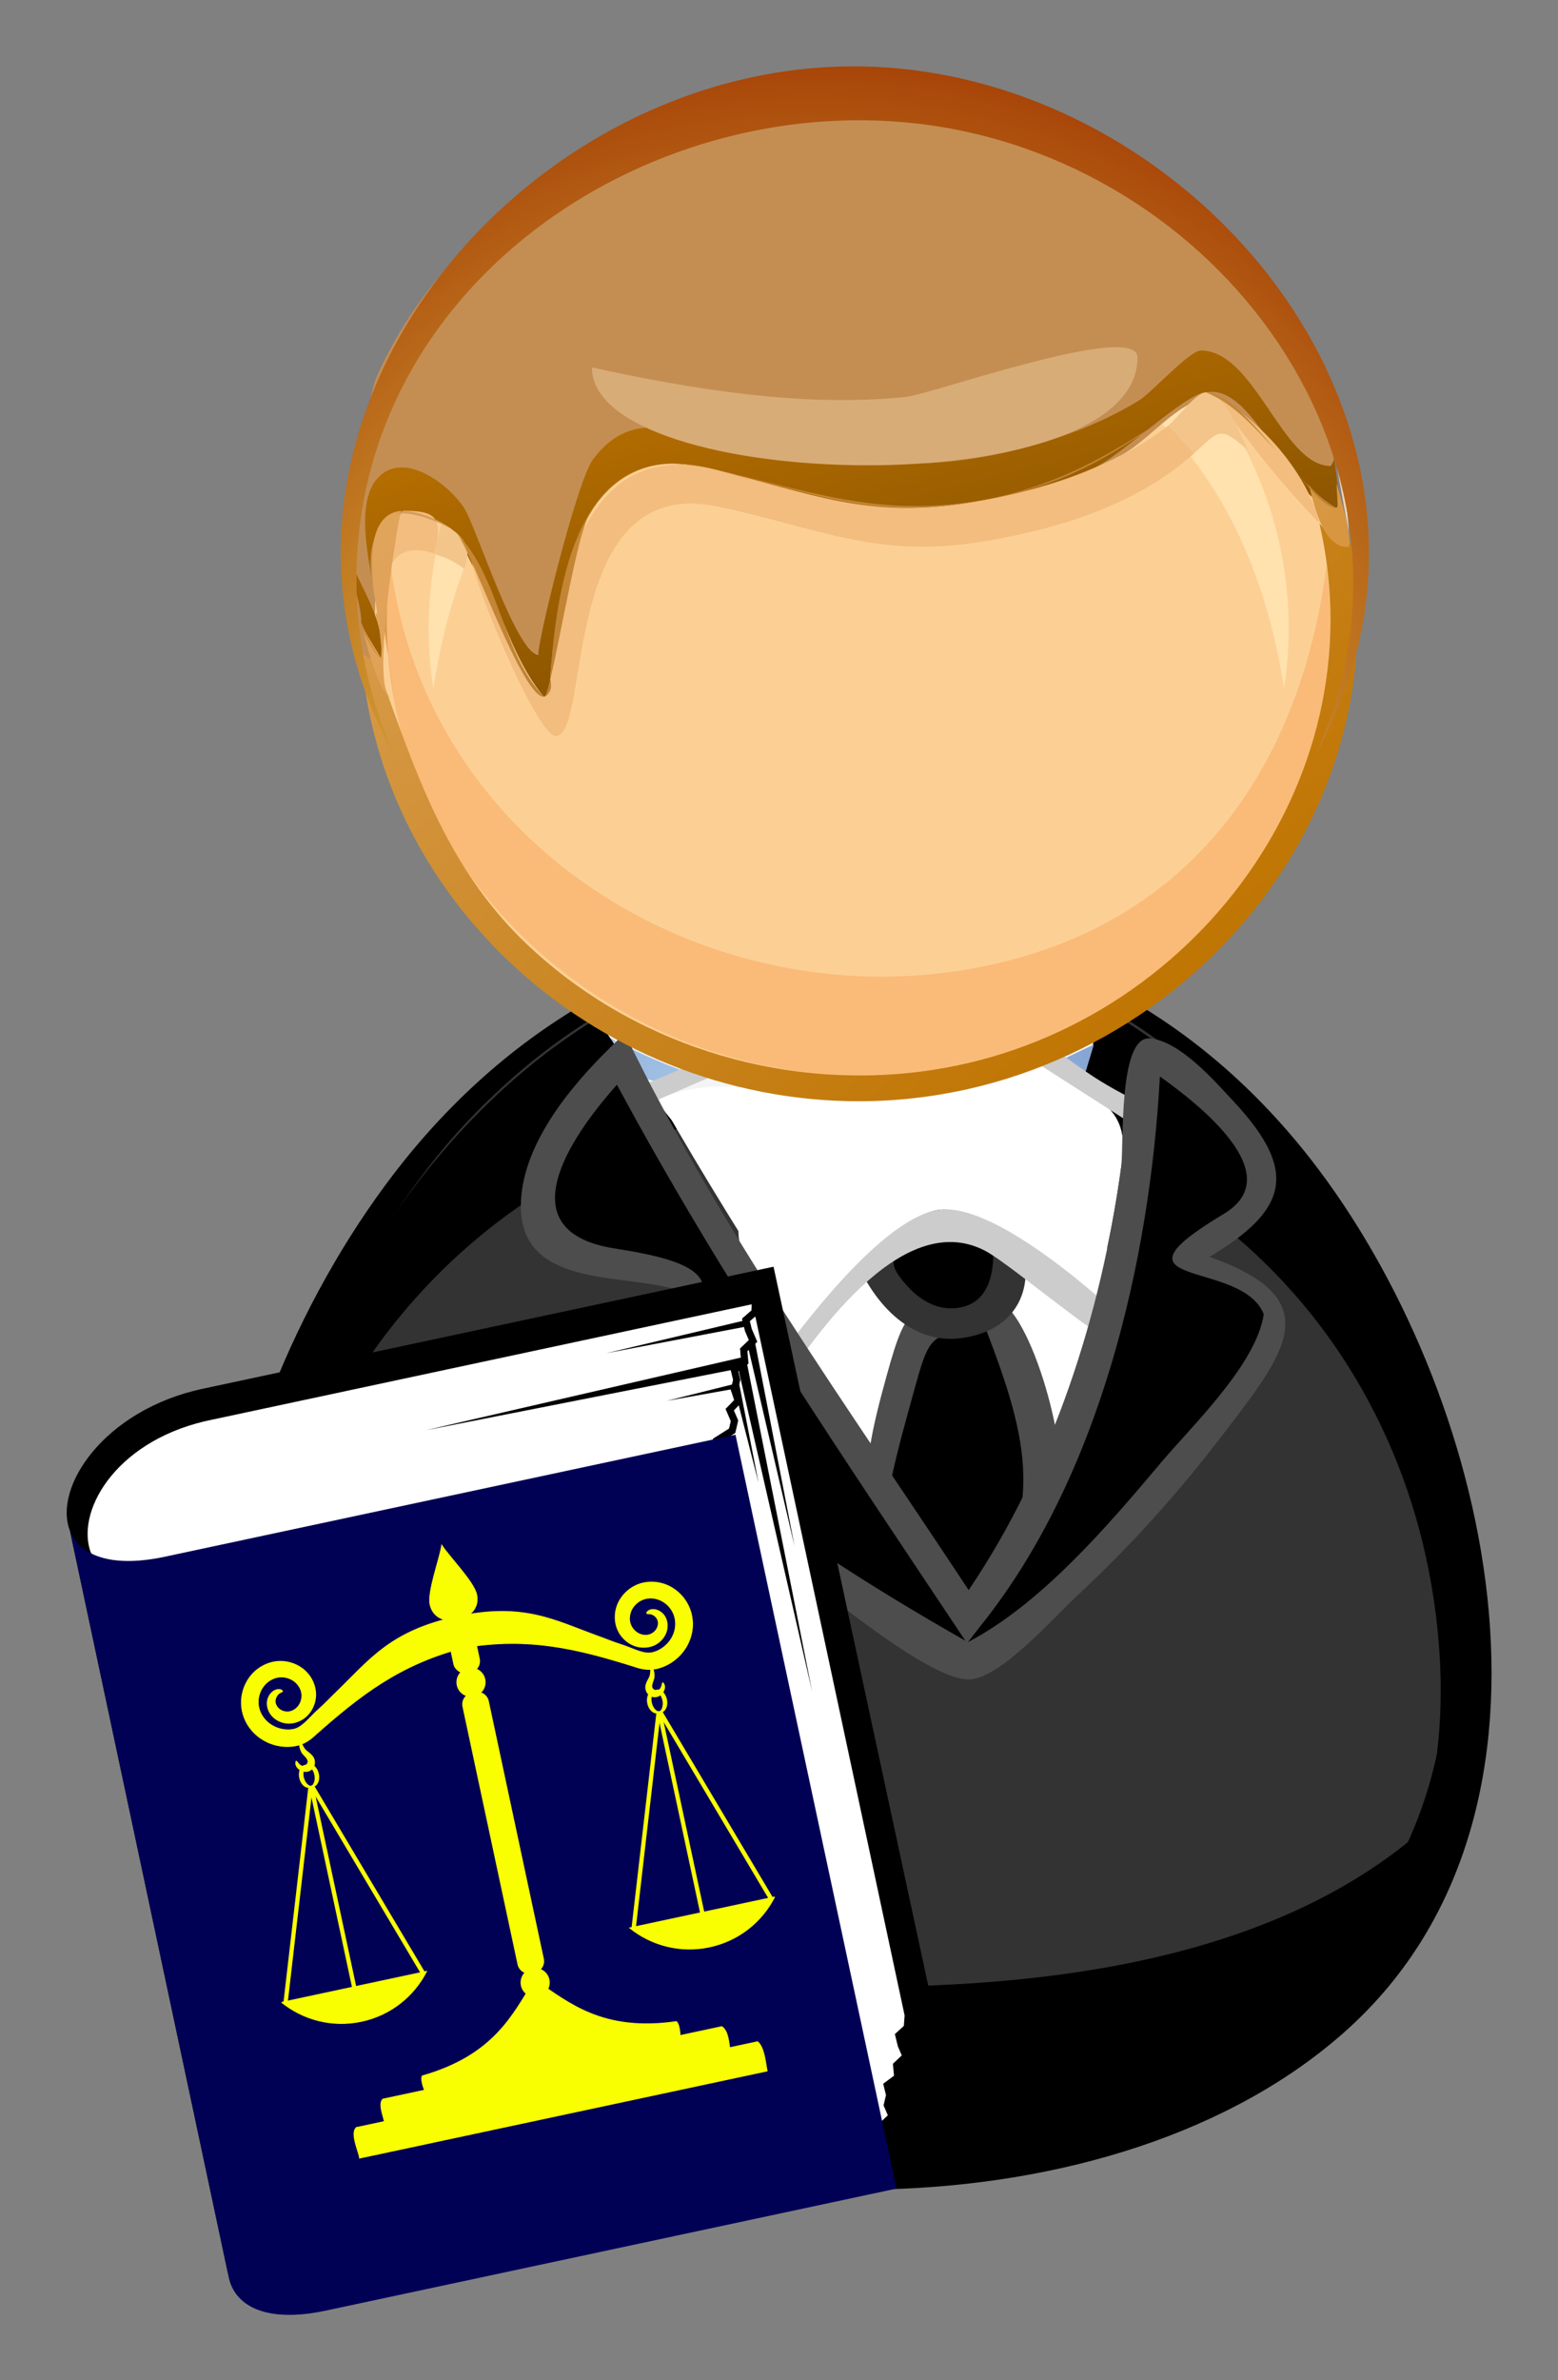
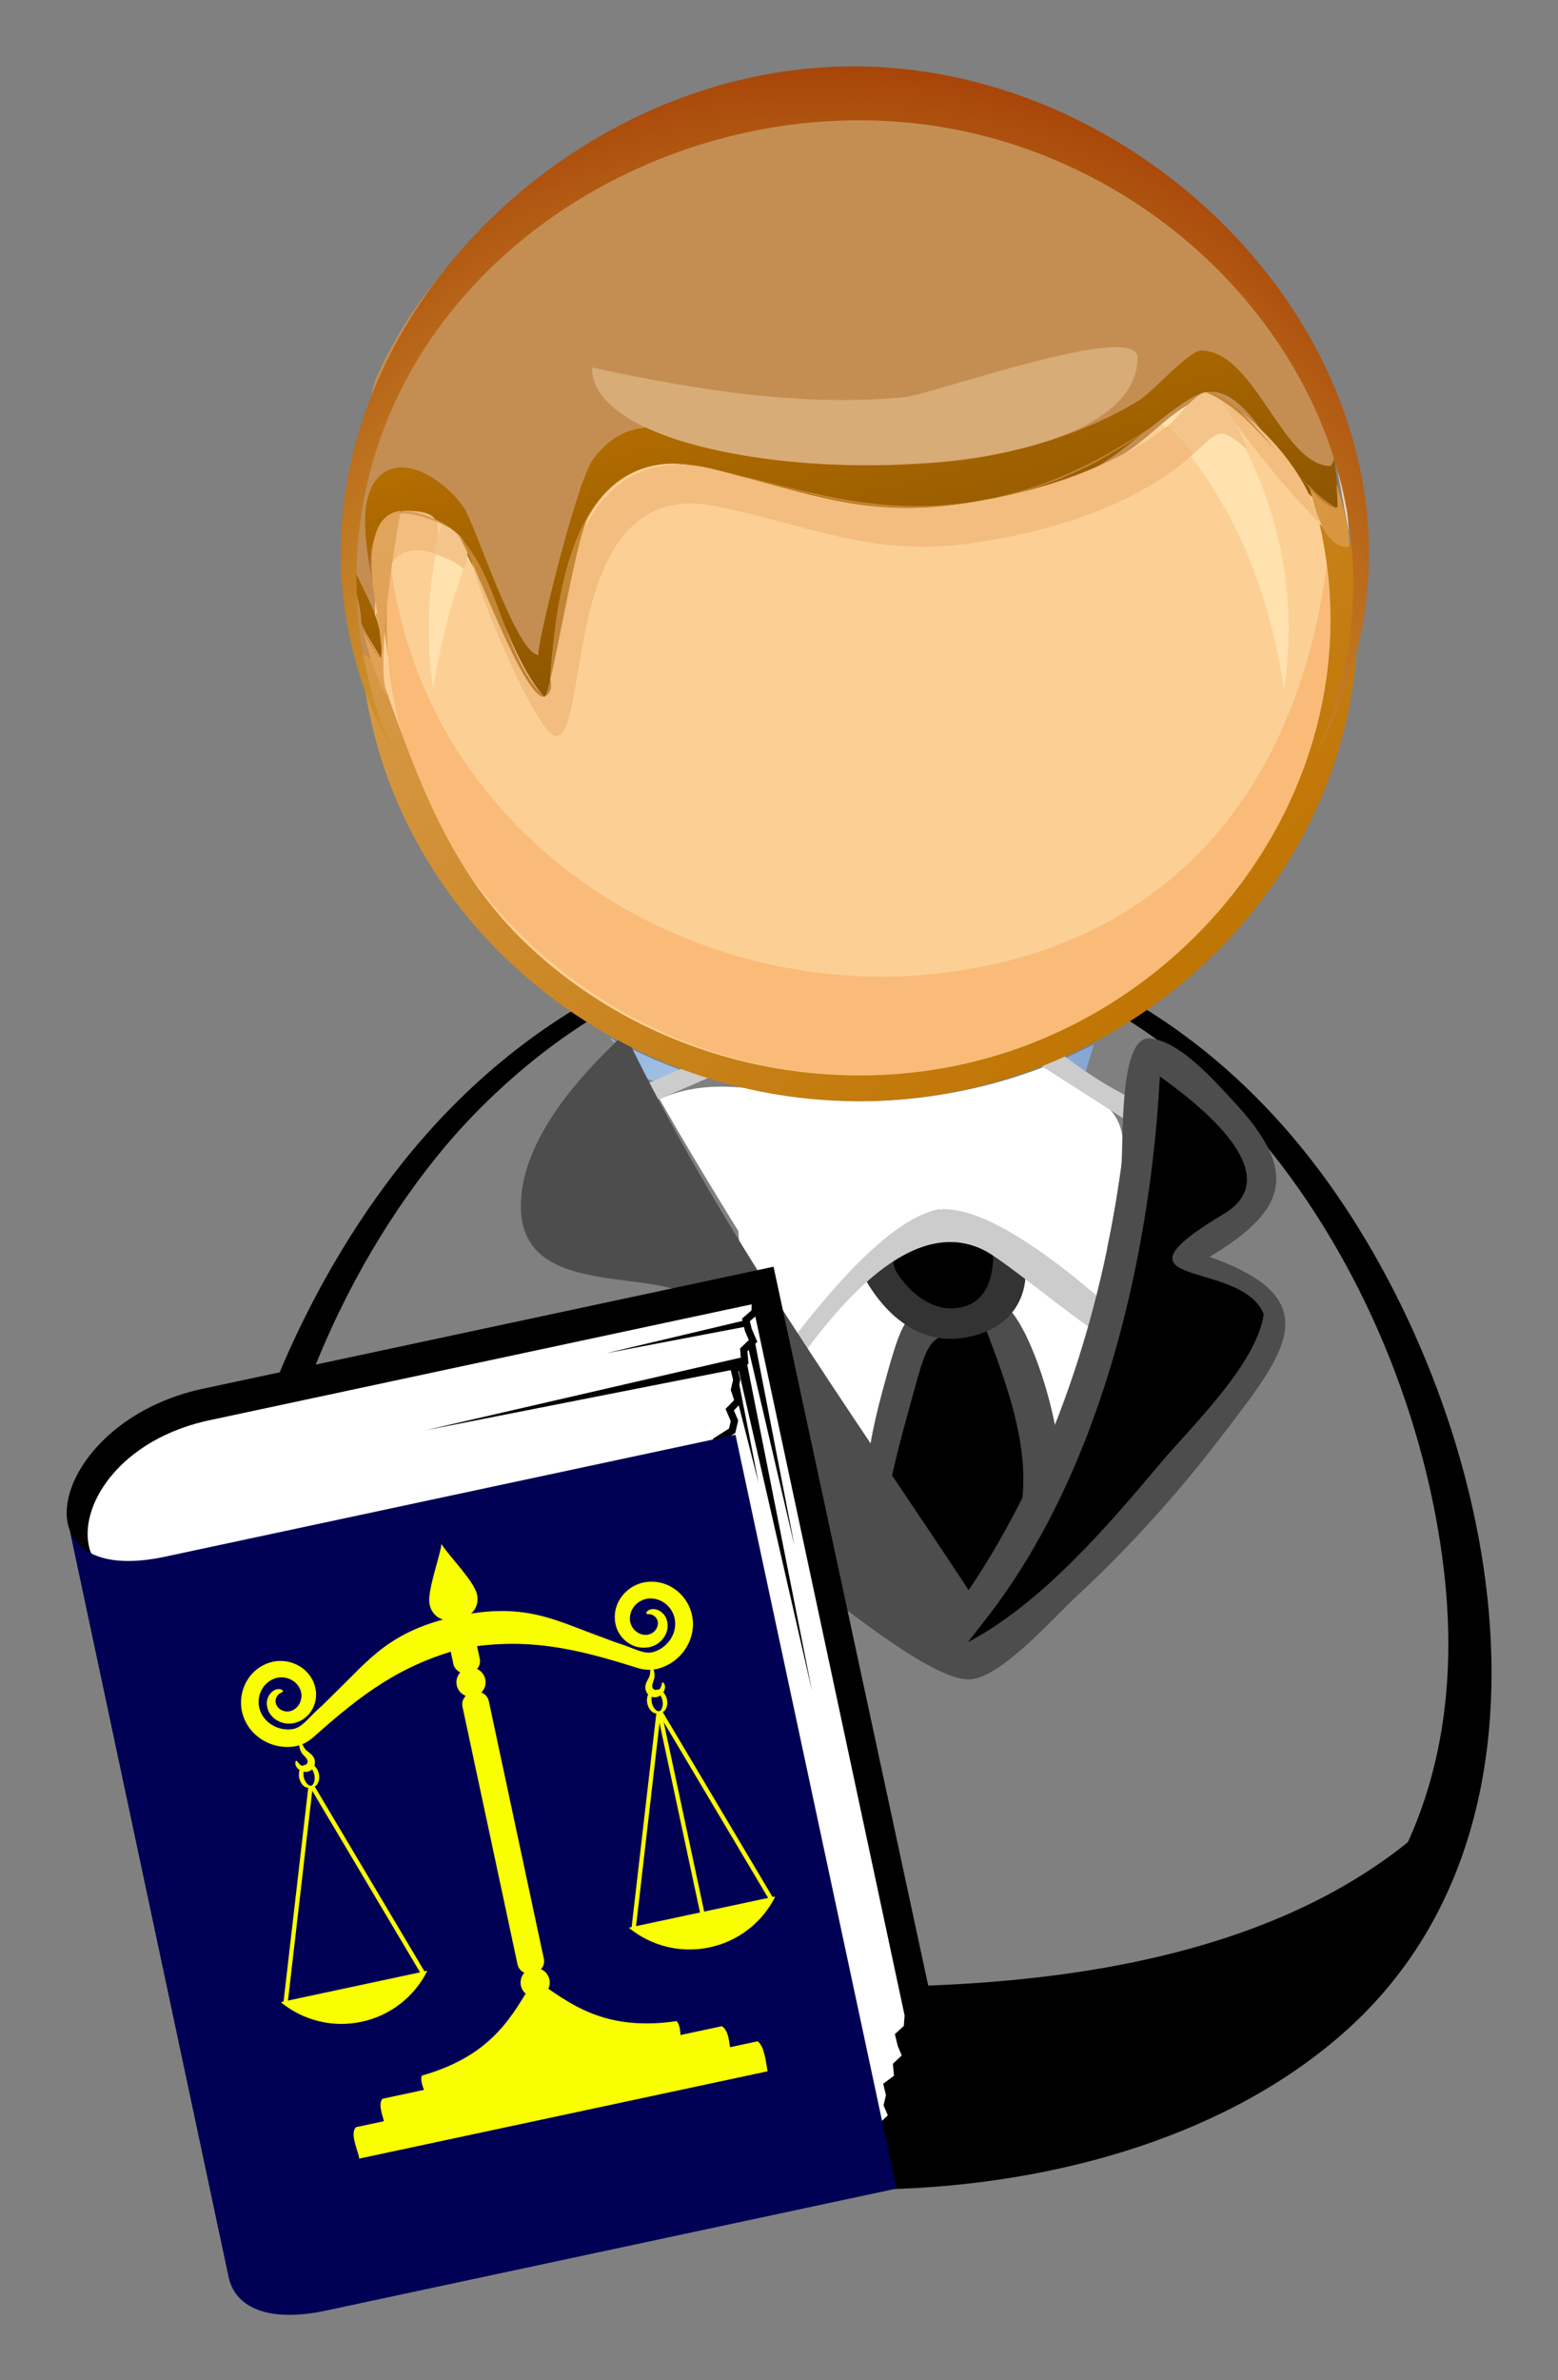
<svg xmlns="http://www.w3.org/2000/svg" xmlns:ns1="http://www.inkscape.org/namespaces/inkscape" xmlns:ns2="http://sodipodi.sourceforge.net/DTD/sodipodi-0.dtd" xmlns:xlink="http://www.w3.org/1999/xlink" width="117.457mm" height="179.333mm" viewBox="0 0 416.185 635.433" id="svg10472" version="1.1" ns1:version="0.91 r13725" ns2:docname="lawyer.svg" ns1:export-filename="/media/juhele/LUBUNTU_W7/_PRACE/2016_05_citizen_monitoring/first_responders/laywyer.png" ns1:export-xdpi="85" ns1:export-ydpi="85">
  <rect x="0" y="0" width="416.185" height="635.433" fill="#808080" stroke="none" />
  <title id="title7889">Lawyer</title>
  <defs id="defs10474">
    <linearGradient x1="654.29" y1="-254.53" gradientTransform="matrix(1.101,-0.158,0.691,0.33,-40.16,-222.83)" x2="653.26" gradientUnits="userSpaceOnUse" y2="-204.24" id="linearGradient7500">
      <stop offset="0" style="stop-color:white" id="stop14612" />
      <stop offset="1" style="stop-color:white;stop-opacity:0" id="stop14614" />
    </linearGradient>
    <linearGradient x1="379.74" y1="-452.61" gradientTransform="matrix(0.504,0,0,0.504,34.099,911.79)" x2="411.78" gradientUnits="userSpaceOnUse" y2="-436.19" id="linearGradient7502">
      <stop offset="0" style="stop-color:#f8f8f8" id="stop10162" />
      <stop offset="1" style="stop-color:#6b6b6b" id="stop10164" />
    </linearGradient>
    <linearGradient x1="310.46" y1="-332.05" gradientTransform="matrix(0.504,0,0,0.504,6.066,842.39)" x2="377.43" gradientUnits="userSpaceOnUse" y2="-264.31" id="linearGradient7504">
      <stop offset="0" style="stop-color:#e2e2e2;stop-opacity:.858" id="stop8366" />
      <stop offset=".491" style="stop-color:white;stop-opacity:.847" id="stop9255" />
      <stop offset="1" style="stop-color:white;stop-opacity:.403" id="stop8368" />
    </linearGradient>
    <linearGradient x1="310.46" y1="-332.05" gradientTransform="matrix(-0.504,0,0,-0.504,414.84,672.86)" x2="377.43" gradientUnits="userSpaceOnUse" y2="-264.31" id="linearGradient7506">
      <stop offset="0" style="stop-color:black;stop-opacity:.574" id="stop9267" />
      <stop offset=".491" style="stop-color:#dfdfdf;stop-opacity:.455" id="stop9269" />
      <stop offset="1" style="stop-color:white;stop-opacity:.403" id="stop9271" />
    </linearGradient>
    <linearGradient x1="106.8" y1="732.45" gradientTransform="matrix(1.002,0,0,0.924,139.49,18.687)" x2="106.65" gradientUnits="userSpaceOnUse" y2="714.23" id="linearGradient7508">
      <stop offset="0" style="stop-color:black" id="stop7474" />
      <stop offset=".659" style="stop-color:white" id="stop7480" />
      <stop offset=".844" style="stop-color:white" id="stop7482" />
      <stop offset="1" style="stop-color:#c1c1c1" id="stop7476" />
    </linearGradient>
    <linearGradient x1="160.37" y1="640.96" gradientTransform="matrix(0.759,0,0,0.864,192.34,124.69)" x2="127.79" gradientUnits="userSpaceOnUse" y2="633.85" id="linearGradient7510">
      <stop offset="0" style="stop-color:black" id="stop2841" />
      <stop offset="1" style="stop-color:white" id="stop2843" />
    </linearGradient>
    <linearGradient x1="-270.08" x2="-268.41" gradientTransform="matrix(100.55,113.72,113.72,-100.55,-25192,76932)" y1="460.09" gradientUnits="userSpaceOnUse" y2="460.09" id="XMLID_31_-0">
      <stop offset="0" style="stop-color:#FFD8BF" id="stop142-9" />
      <stop offset=".539" style="stop-color:#BF7400" id="stop144-1" />
      <stop offset="1" style="stop-color:#000000" id="stop146-2" />
    </linearGradient>
    <linearGradient x1="-268.27" x2="-266.57" gradientTransform="matrix(25.13,103.51,103.51,-25.13,-40422,39142)" y1="455.77" gradientUnits="userSpaceOnUse" y2="455.77" id="XMLID_32_-6">
      <stop offset="0" style="stop-color:#FFD8BF" id="stop153-68" />
      <stop offset=".539" style="stop-color:#BF7400" id="stop155-3" />
      <stop offset="1" style="stop-color:#000000" id="stop157-3" />
    </linearGradient>
    <linearGradient x1="-270.09" x2="-268.4" gradientTransform="matrix(100.55,113.72,113.72,-100.55,-25192,76932)" y1="460.1" gradientUnits="userSpaceOnUse" y2="460.1" id="XMLID_33_-2">
      <stop offset="0" style="stop-color:#F3C192" id="stop172-3" />
      <stop offset=".539" style="stop-color:#D49035" id="stop174-0" />
      <stop offset="1" style="stop-color:#765735" id="stop176-2" />
    </linearGradient>
    <linearGradient x1="-268.26" x2="-266.58" gradientTransform="matrix(25.13,103.51,103.51,-25.13,-40422,39142)" y1="455.77" gradientUnits="userSpaceOnUse" y2="455.77" id="XMLID_34_-8">
      <stop offset="0" style="stop-color:#F3C192" id="stop183-2" />
      <stop offset=".539" style="stop-color:#D49035" id="stop185-6" />
      <stop offset="1" style="stop-color:#765735" id="stop187-1" />
    </linearGradient>
    <radialGradient r="1.685" gradientTransform="matrix(32.319,0,0,-32.319,9620.6,15112)" cx="-296.49" cy="466.06" gradientUnits="userSpaceOnUse" id="XMLID_35_-7">
      <stop offset="0" style="stop-color:#FFFA5F" id="stop192-1" />
      <stop offset="1" style="stop-color:#9F3300" id="stop194-8" />
    </radialGradient>
    <linearGradient x1="-265.15" x2="-263.48" gradientTransform="matrix(0,-132.47,-132.47,0,62635,-34991)" y1="472.53" gradientUnits="userSpaceOnUse" y2="472.53" id="XMLID_21_-9">
      <stop offset="0" style="stop-color:#7FB5F7" id="stop16-9" />
      <stop offset="1" style="stop-color:#063DA7" id="stop18-4" />
    </linearGradient>
    <linearGradient x1="-265.16" x2="-263.47" gradientTransform="matrix(0,-132.47,-132.47,0,62635,-34991)" y1="472.55" gradientUnits="userSpaceOnUse" y2="472.55" id="XMLID_22_-9">
      <stop offset="0" style="stop-color:#7ED8FC" id="stop23-3" />
      <stop offset="1" style="stop-color:#0649AA" id="stop25-9" />
    </linearGradient>
    <linearGradient x1="-265.16" x2="-263.47" gradientTransform="matrix(0,-132.47,-132.47,0,62635,-34991)" y1="472.53" gradientUnits="userSpaceOnUse" y2="472.53" id="XMLID_23_-18">
      <stop offset="0" style="stop-color:#5471AF" id="stop30-2" />
      <stop offset="1" style="stop-color:#042676" id="stop32-7" />
    </linearGradient>
    <linearGradient x1="-265.15" x2="-263.47" gradientTransform="matrix(0,-132.47,-132.47,0,62635,-34991)" y1="472.53" gradientUnits="userSpaceOnUse" y2="472.53" id="XMLID_24_-9">
      <stop offset="0" style="stop-color:#68A0F2" id="stop37-1" />
      <stop offset="1" style="stop-color:#0536A3" id="stop39-9" />
    </linearGradient>
    <radialGradient r="1.67" gradientTransform="matrix(16.729,-0.005,-0.005,-16.729,5488.5,7876.9)" cx="-325.75" cy="466.57" gradientUnits="userSpaceOnUse" id="XMLID_29_-4">
      <stop offset="0" style="stop-color:#B9DAF4" id="stop94-7" />
      <stop offset="1" style="stop-color:#7A97CB" id="stop96-0" />
    </radialGradient>
    <linearGradient x1="-257.44" x2="-255.81" gradientTransform="matrix(-0.992,-12.804,-12.804,0.992,6744.6,-3744.8)" y1="543.15" gradientUnits="userSpaceOnUse" y2="543.15" id="XMLID_30_-5">
      <stop offset="0" style="stop-color:#FFFFFF" id="stop111-9" />
      <stop offset=".463" style="stop-color:#FDFEFF" id="stop113-8" />
      <stop offset=".629" style="stop-color:#F6FAFF" id="stop115-8" />
      <stop offset=".748" style="stop-color:#EBF4FF" id="stop117-19" />
      <stop offset=".844" style="stop-color:#DAEAFF" id="stop119-64" />
      <stop offset=".925" style="stop-color:#C4DEFF" id="stop121-2" />
      <stop offset=".997" style="stop-color:#A9D0FF" id="stop123-0" />
      <stop offset="1" style="stop-color:#A8CFFF" id="stop125-2" />
    </linearGradient>
    <radialGradient r="1.685" gradientTransform="matrix(32.319,0,0,-32.319,9620.6,15112)" cx="-296.49" cy="466.06" gradientUnits="userSpaceOnUse" id="XMLID_35_-7-3">
      <stop offset="0" style="stop-color:#FFFA5F" id="stop192-1-3" />
      <stop offset="1" style="stop-color:#9F3300" id="stop194-8-7" />
    </radialGradient>
    <linearGradient x1="-346.29" x2="-344.6" gradientTransform="matrix(11.5,4,4,-11.5,2213.4,6484.9)" y1="440.47" gradientUnits="userSpaceOnUse" y2="440.47" id="XMLID_36_-0">
      <stop offset="0" style="stop-color:#FFFFFF" id="stop201-7" />
      <stop offset="1" style="stop-color:#818181" id="stop203-7" />
    </linearGradient>
    <radialGradient r="1.665" gradientTransform="matrix(29.207,0,0,-29.207,9361.963,13701.141)" cx="-293.68" cy="462.75" gradientUnits="userSpaceOnUse" id="XMLID_15_">
      <stop offset="0" style="stop-color:#FFFA5F" id="stop6" />
      <stop offset="1" style="stop-color:#9F3300" id="stop8" />
    </radialGradient>
    <linearGradient x1="23.133" x2="26.216" y1="63.772" gradientUnits="userSpaceOnUse" y2="63.772" id="XMLID_18_" gradientTransform="translate(746.863,136.141)">
      <stop offset="0" style="stop-color:#9CD305" id="stop50" />
      <stop offset="1" style="stop-color:#084703" id="stop52" />
    </linearGradient>
    <radialGradient r="1.655" gradientTransform="matrix(16.729,-0.005,-0.005,-16.729,6044.263,7904.141)" cx="-314.28" cy="460.08" gradientUnits="userSpaceOnUse" id="XMLID_20_">
      <stop offset="0" style="stop-color:#B9DAF4" id="stop69" />
      <stop offset="1" style="stop-color:#7A97CB" id="stop71" />
    </radialGradient>
    <linearGradient x1="-269.39" x2="-267.74" gradientTransform="matrix(103.4,116.94,116.94,-103.4,-25383.137,79303.141)" y1="461.41" gradientUnits="userSpaceOnUse" y2="461.41" id="XMLID_22_-6">
      <stop offset="0" style="stop-color:#FFD8BF" id="stop117-1" />
      <stop offset=".539" style="stop-color:#BF7400" id="stop119-6" />
      <stop offset="1" style="stop-color:#000000" id="stop121-3" />
    </linearGradient>
    <linearGradient x1="-269.41" x2="-267.71" gradientTransform="matrix(103.4,116.94,116.94,-103.4,-25383.137,79303.141)" y1="461.3" gradientUnits="userSpaceOnUse" y2="461.3" id="XMLID_23_-1">
      <stop offset="0" style="stop-color:#F3C192" id="stop136" />
      <stop offset=".539" style="stop-color:#D49035" id="stop138" />
      <stop offset="1" style="stop-color:#765735" id="stop140" />
    </linearGradient>
    <linearGradient x1="-269.44" x2="-267.68" gradientTransform="matrix(103.4,116.94,116.94,-103.4,-25383.137,79303.141)" y1="461.6" gradientUnits="userSpaceOnUse" y2="461.6" id="XMLID_24_-3">
      <stop offset="0" style="stop-color:#F3C192" id="stop149" />
      <stop offset=".539" style="stop-color:#D49035" id="stop151" />
      <stop offset="1" style="stop-color:#765735" id="stop153-6" />
    </linearGradient>
    <radialGradient r="1.675" gradientTransform="matrix(40.852,0,0,-40.852,12463.863,19124.141)" cx="-285.76" cy="463.54" gradientUnits="userSpaceOnUse" id="XMLID_25_">
      <stop offset="0" style="stop-color:#FFFA5F" id="stop166" />
      <stop offset="1" style="stop-color:#9F3300" id="stop168" />
    </radialGradient>
    <radialGradient r="1.665" gradientTransform="matrix(126.347,0,0,-126.347,37888.364,58734.645)" cx="-293.68" cy="462.75" gradientUnits="userSpaceOnUse" id="XMLID_15_-5-6">
      <stop offset="0" style="stop-color:#FFFA5F" id="stop6-6-0" />
      <stop offset="1" style="stop-color:#9F3300" id="stop8-5-1" />
    </radialGradient>
    <radialGradient r="1.655" gradientTransform="matrix(72.368,-0.022,-0.022,-72.368,23536.249,33657.27)" cx="-314.28" cy="460.08" gradientUnits="userSpaceOnUse" id="XMLID_20_-10-5">
      <stop offset="0" style="stop-color:#B9DAF4" id="stop69-2-9" />
      <stop offset="1" style="stop-color:#7A97CB" id="stop71-8-5" />
    </radialGradient>
    <linearGradient x1="-269.39" x2="-267.74" gradientTransform="matrix(447.3,505.873,505.873,-447.3,-112416.27,342523.85)" y1="461.41" gradientUnits="userSpaceOnUse" y2="461.41" id="XMLID_22_-6-0">
      <stop offset="0" style="stop-color:#FFD8BF" id="stop117-1-9" />
      <stop offset=".539" style="stop-color:#BF7400" id="stop119-6-3" />
      <stop offset="1" style="stop-color:#000000" id="stop121-3-9" />
    </linearGradient>
    <linearGradient x1="-269.41" x2="-267.71" gradientTransform="matrix(447.3,505.873,505.873,-447.3,-112416.27,342523.85)" y1="461.3" gradientUnits="userSpaceOnUse" y2="461.3" id="XMLID_23_-1-6">
      <stop offset="0" style="stop-color:#F3C192" id="stop136-4" />
      <stop offset=".539" style="stop-color:#D49035" id="stop138-0" />
      <stop offset="1" style="stop-color:#765735" id="stop140-6" />
    </linearGradient>
    <linearGradient x1="-269.44" x2="-267.68" gradientTransform="matrix(447.3,505.873,505.873,-447.3,-112416.27,342523.85)" y1="461.6" gradientUnits="userSpaceOnUse" y2="461.6" id="XMLID_24_-3-1">
      <stop offset="0" style="stop-color:#F3C192" id="stop149-7" />
      <stop offset=".539" style="stop-color:#D49035" id="stop151-3" />
      <stop offset="1" style="stop-color:#765735" id="stop153-6-9" />
    </linearGradient>
    <radialGradient r="1.675" gradientTransform="matrix(176.723,0,0,-176.723,51306.946,82194.126)" cx="-285.76" cy="463.54" gradientUnits="userSpaceOnUse" id="XMLID_25_-6-9">
      <stop offset="0" style="stop-color:#FFFA5F" id="stop166-6-6" />
      <stop offset="1" style="stop-color:#9F3300" id="stop168-4-8" />
    </radialGradient>
    <radialGradient ns1:collect="always" xlink:href="#XMLID_29_-4-8" id="radialGradient24608" gradientUnits="userSpaceOnUse" gradientTransform="matrix(16.729,-0.005,-0.005,-16.729,5488.5,7876.9)" cx="-325.75" cy="466.57" r="1.67" />
    <radialGradient r="1.67" gradientTransform="matrix(16.729,-0.005,-0.005,-16.729,5488.5,7876.9)" cx="-325.75" cy="466.57" gradientUnits="userSpaceOnUse" id="XMLID_29_-4-8">
      <stop offset="0" style="stop-color:#B9DAF4" id="stop94-7-6" />
      <stop offset="1" style="stop-color:#7A97CB" id="stop96-0-5" />
    </radialGradient>
    <linearGradient ns1:collect="always" xlink:href="#XMLID_31_-0" id="linearGradient24612" gradientUnits="userSpaceOnUse" gradientTransform="matrix(100.55,113.72,113.72,-100.55,-25192,76932)" x1="-270.08" y1="460.09" x2="-268.41" y2="460.09" />
    <linearGradient ns1:collect="always" xlink:href="#XMLID_32_-6" id="linearGradient24614" gradientUnits="userSpaceOnUse" gradientTransform="matrix(25.13,103.51,103.51,-25.13,-40422,39142)" x1="-268.27" y1="455.77" x2="-266.57" y2="455.77" />
    <linearGradient ns1:collect="always" xlink:href="#XMLID_33_-2" id="linearGradient24616" gradientUnits="userSpaceOnUse" gradientTransform="matrix(100.55,113.72,113.72,-100.55,-25192,76932)" x1="-270.09" y1="460.1" x2="-268.4" y2="460.1" />
    <linearGradient ns1:collect="always" xlink:href="#XMLID_34_-8" id="linearGradient24618" gradientUnits="userSpaceOnUse" gradientTransform="matrix(25.13,103.51,103.51,-25.13,-40422,39142)" x1="-268.26" y1="455.77" x2="-266.58" y2="455.77" />
    <radialGradient ns1:collect="always" xlink:href="#XMLID_35_-7-9" id="radialGradient24620" gradientUnits="userSpaceOnUse" gradientTransform="matrix(32.319,0,0,-32.319,9620.6,15112)" cx="-296.49" cy="466.06" r="1.685" />
    <radialGradient r="1.685" gradientTransform="matrix(32.319,0,0,-32.319,9620.6,15112)" cx="-296.49" cy="466.06" gradientUnits="userSpaceOnUse" id="XMLID_35_-7-9">
      <stop offset="0" style="stop-color:#FFFA5F" id="stop192-1-0" />
      <stop offset="1" style="stop-color:#9F3300" id="stop194-8-74" />
    </radialGradient>
  </defs>
  <ns2:namedview id="base" pagecolor="#ffffff" bordercolor="#666666" borderopacity="1.0" ns1:pageopacity="0.0" ns1:pageshadow="2" ns1:zoom="0.49497475" ns1:cx="63.464257" ns1:cy="89.807173" ns1:document-units="px" ns1:current-layer="layer1" showgrid="false" fit-margin-top="5" fit-margin-left="5" fit-margin-right="5" fit-margin-bottom="5" ns1:window-width="1920" ns1:window-height="1125" ns1:window-x="0" ns1:window-y="0" ns1:window-maximized="1" />
  <g ns1:label="Vrstva 1" ns1:groupmode="layer" id="layer1" transform="translate(184.251,202.79)">
    <g transform="matrix(4.161,0,0,4.161,-127.355,-185.073)" id="g24780">
-       <path d="m 81.112,104.35 c 0,22.97 -22.022,31.07 -41.758,30.56 C 17.436,134.35 -1.738,122.96 1.154,98.777 3.643,77.953 20.035,54.076 43.333,55.457 67.091,56.864 81.112,82.889 81.112,104.35" style="fill:#333333" id="path24520" ns1:connector-curvature="0" />
-       <path d="m 41.482,56.278 c -22.668,0 -37.951,23.9 -39.639,44.332 -1.95,23.64 18.663,33.43 39.471,33.43 -18.877,0 -39.17,-8.46 -38.221,-30.27 0.909,-20.892 17.266,-37.366 38.374,-37.366 20.104,0 35.56,14.75 37.217,34.666 1.901,22.88 -16.798,32.97 -37.339,32.97 20.093,0 39.72,-9.34 38.831,-32.01 C 79.358,81.132 64.813,56.278 41.482,56.278" style="fill:#000000" id="path24522" ns1:connector-curvature="0" />
      <path d="m 12.218,70.282 c -12.674,15.872 -19.631,44.858 0.201,58.088 16.13,10.76 45.612,10.98 60.429,-2.43 C 88.482,111.79 81.909,84.782 70.481,70.134 54.775,50.006 28.09,50.451 12.218,70.282 M 1.533,105.06 c 0,-22.32 16.523,-50.331 41.712,-48.867 22.688,1.318 36.308,25.442 37.084,45.987 0.823,21.82 -17.098,31.45 -36.808,31.97 -18.83,0.49 -41.988,-6.56 -41.988,-29.09" style="fill:#000000" id="path24524" ns1:connector-curvature="0" />
      <path d="m 41.418,123.23 c -13.387,0 -29.547,-2.01 -39.309,-12.25 3.43,17.07 21.658,22.75 36.991,23.17 16.438,0.45 36.641,-4.41 40.572,-22.94 -9.476,10.07 -25.179,12.02 -38.254,12.02" style="fill:#000000" id="path24526" ns1:connector-curvature="0" />
      <path d="m 41.482,55.841 c 21.281,0 35.308,21.513 37.542,40.673 C 81.608,118.67 66.144,130.71 45.269,131.85 26.531,132.86 2.519,126 2.519,103.37 2.519,82.641 16.773,57.475 39.481,55.9 16.736,57.439 2.11,82.076 1.273,102.88 0.319,126.56 23.129,134.99 43.327,134.47 64.283,133.93 82.255,123.05 80.515,100.1 78.957,79.569 64.324,55.841 41.482,55.841" style="fill:#000000" id="path24528" ns1:connector-curvature="0" />
-       <path d="M 57.242,59.462 C 47.189,52.391 34.1,53.545 23.841,59.857 c 2.919,4.551 6.257,8.847 10.004,12.748 2.182,2.269 6.107,7.137 9.39,7.791 7.419,1.483 13.308,-16.05 14.007,-20.934" style="fill:#f4f4f4" id="path24538" ns1:connector-curvature="0" />
      <path d="m 26.949,63.083 c 0.338,2.302 1.538,2.453 3.002,1.286 -1.022,-0.378 -2.022,-0.806 -3.002,-1.286 m 29.603,-0.322 c -0.62,0.296 -1.239,0.592 -1.859,0.888 0.443,0.283 0.888,0.569 1.332,0.855 0.174,-0.582 0.351,-1.161 0.527,-1.743 M 25.479,62.317 c 0.365,0.53 0.622,0.342 0,0" style="fill:url(#radialGradient24608)" id="path24540" ns1:connector-curvature="0" />
      <path d="m 33.73,74.689 c 0,-2.667 19.451,0.125 21.361,0.539 2.826,0.618 4.326,0.971 3.703,4.046 -0.863,4.262 -2.514,8.442 -4.229,12.421 -1.072,2.486 -2.679,7.614 -5.361,8.915 -1.754,0.85 -4.552,-4.481 -5.178,-5.478 -2.52,-4.006 -4.752,-8.202 -6.856,-12.438 -1.057,-2.131 -3.44,-5.518 -3.44,-8.005" style="fill:#ffffff" id="path24542" ns1:connector-curvature="0" />
      <path d="m 50.306,80.083 c 1.025,2.654 4.164,8.347 3.134,11.172 -1.019,2.792 -3.354,11.485 -6.845,7.531 -4.051,-4.591 -4.409,-7.113 -2.89,-12.747 1.473,-5.453 1.021,-5.538 6.601,-5.956" style="fill:#000000" id="path24544" ns1:connector-curvature="0" />
      <path d="m 50.231,79.109 c -5.378,0.408 -5.572,-0.197 -6.993,4.937 -1.854,6.69 -2.21,10.018 2.751,15.526 4.294,4.778 7.005,-4.37 8.248,-7.665 0.947,-2.513 -1.686,-12.225 -4.006,-12.798 m -0.58,2 c 2.556,6.686 4.179,12.175 -1.239,18.091 -2.041,-1.473 -5.481,-5.659 -4.911,-8.353 0.456,-2.147 1.063,-4.266 1.648,-6.381 0.926,-3.347 1.171,-3.107 4.502,-3.357" style="fill:#4d4d4d" id="path24546" ns1:connector-curvature="0" />
      <path d="m 42.163,76.226 c 0.972,-0.757 3.157,-3.26 4.333,-3.371 0.666,-0.063 4.449,1.736 4.519,2.338 0.805,6.936 -6.652,6.39 -8.852,1.033" style="fill:#000000" id="path24548" ns1:connector-curvature="0" />
      <path d="m 45.896,72.081 c -0.843,0.658 -5.12,3.253 -4.773,4.154 1.115,2.9 3.563,5.877 7.026,5.354 7.033,-1.066 3.919,-10.754 -2.253,-9.508 m 0.732,1.908 c 1.149,0.525 2.297,1.055 3.447,1.578 0.111,1.628 -0.157,3.786 -2.219,4.088 -1.651,0.254 -2.975,-0.854 -3.853,-2.102 -1.198,-1.702 1.29,-2.519 2.625,-3.564" style="fill:#333333" id="path24550" ns1:connector-curvature="0" />
      <path d="m 53.317,64.211 c -3.777,1.454 -7.819,2.194 -11.866,2.194 -4.659,0 -8.498,-2.01 -12.785,-0.148 2.869,5.048 5.976,9.966 9.083,14.869 1.629,-1.888 6.117,-7.502 8.946,-7.766 2.743,-0.256 8.024,4.145 9.965,5.621 0.758,-2.927 1.33,-5.9 1.716,-8.896 0.468,-3.641 -2.208,-4.042 -5.059,-5.874" style="fill:#ffffff" id="path24552" ns1:connector-curvature="0" />
      <path d="m 45.104,57.795 c -7.28,3.157 -14.559,6.314 -21.838,9.472 4.505,5.992 8.49,12.169 12.502,18.506 2.708,-4.196 8.405,-12.517 13.745,-9.804 1.9,0.964 9.105,7.367 10.564,6.923 2.576,-0.793 3.386,-7.814 3.84,-9.926 1.025,-4.785 -3.376,-5.561 -7.259,-8.054 -3.342,-2.148 -7.805,-6.243 -11.554,-7.117 m 0.182,1.259 c 4.099,2.657 8.222,5.282 12.333,7.919 1.782,1.145 3.563,2.289 5.348,3.431 0.781,0.503 -1.822,10.323 -3.192,11.261 C 57.482,79.408 50.409,72.956 46.696,73.36 43.047,73.755 37.676,80.984 35.815,83.572 32.41,78.159 29,72.887 25.175,67.767 c 6.71,-2.885 13.401,-5.822 20.111,-8.713" style="fill:#cccccc" id="path24554" ns1:connector-curvature="0" />
      <path d="m 26.16,63.675 c 6.3,12.491 14.626,24.167 22.325,35.825 5.254,-7.044 8.396,-15.868 10.073,-24.409 0.752,-3.822 1.194,-7.703 1.338,-11.597 0.021,-0.556 3.85,2.529 4.052,2.727 1.376,1.342 3.988,3.792 3.633,5.985 -0.356,2.184 -5.213,2.658 -5.213,4.306 0,2.016 7.429,0.881 5.748,4.479 -1.812,3.873 -4.862,7.383 -7.648,10.573 -3.149,3.611 -9.471,12.146 -14.171,9.426 C 40.38,97.556 34.547,93.797 29.341,89.34 28.4,88.538 24.138,85.548 25.316,83.907 c 0.881,-1.227 8.026,-5.601 4.31,-6.47 -2.94,-0.687 -9.074,-0.059 -8.876,-4.505 0.154,-3.511 3.064,-6.863 5.41,-9.257" style="fill:#000000" id="path24556" ns1:connector-curvature="0" />
-       <path d="m 25.479,62.978 c -2.604,2.552 -5.714,6.318 -5.714,10.156 0,5.271 6.525,4.285 10.002,5.364 -4.31,5.584 -7.897,5.598 -1.545,11.182 2.894,2.546 6.039,4.809 9.235,6.952 2.125,1.428 8.785,7.158 11.255,6.858 2.019,-0.25 5.28,-3.983 6.715,-5.313 3.395,-3.138 6.506,-6.597 9.314,-10.268 4.098,-5.354 6.995,-8.791 -0.771,-11.521 5.012,-2.99 5.754,-5.466 1.575,-9.949 -1.213,-1.302 -3.464,-3.907 -5.397,-4.068 -2.053,-0.17 -1.658,6.894 -1.846,8.275 -1.295,9.479 -4.398,19.144 -9.789,27.126 -7.632,-11.58 -16.056,-23.216 -22.081,-35.736 -0.317,0.317 -0.636,0.63 -0.953,0.942 M 28.556,82.24 C 33.848,77.902 31.37,76.719 25.795,75.85 18.924,74.785 22.75,68.91 25.933,65.342 32.55,77.666 40.547,89.383 48.301,101.02 42.272,97.592 36.362,93.836 30.988,89.439 27.697,86.746 24.651,85.44 28.556,82.24 m 20.684,17.87 c 7.674,-9.51 10.909,-23.438 11.549,-35.298 2.443,1.75 8.326,6.289 4.105,8.817 -8.143,4.878 1.146,2.842 2.563,6.443 -0.484,3.229 -4.614,7.163 -6.588,9.508 -3.466,4.118 -7.692,9.055 -12.402,11.53 0.259,-0.34 0.516,-0.67 0.773,-1" style="fill:#4d4d4d" id="path24558" ns1:connector-curvature="0" />
+       <path d="m 25.479,62.978 c -2.604,2.552 -5.714,6.318 -5.714,10.156 0,5.271 6.525,4.285 10.002,5.364 -4.31,5.584 -7.897,5.598 -1.545,11.182 2.894,2.546 6.039,4.809 9.235,6.952 2.125,1.428 8.785,7.158 11.255,6.858 2.019,-0.25 5.28,-3.983 6.715,-5.313 3.395,-3.138 6.506,-6.597 9.314,-10.268 4.098,-5.354 6.995,-8.791 -0.771,-11.521 5.012,-2.99 5.754,-5.466 1.575,-9.949 -1.213,-1.302 -3.464,-3.907 -5.397,-4.068 -2.053,-0.17 -1.658,6.894 -1.846,8.275 -1.295,9.479 -4.398,19.144 -9.789,27.126 -7.632,-11.58 -16.056,-23.216 -22.081,-35.736 -0.317,0.317 -0.636,0.63 -0.953,0.942 M 28.556,82.24 m 20.684,17.87 c 7.674,-9.51 10.909,-23.438 11.549,-35.298 2.443,1.75 8.326,6.289 4.105,8.817 -8.143,4.878 1.146,2.842 2.563,6.443 -0.484,3.229 -4.614,7.163 -6.588,9.508 -3.466,4.118 -7.692,9.055 -12.402,11.53 0.259,-0.34 0.516,-0.67 0.773,-1" style="fill:#4d4d4d" id="path24558" ns1:connector-curvature="0" />
      <path d="m 72.611,35.625 c 0,16.819 -14.704,29.945 -31.16,29.945 -16.456,0 -31.159,-13.125 -31.159,-29.945 0,-16.824 14.695,-29.961 31.159,-29.961 16.466,0 31.16,13.135 31.16,29.961" style="fill:#fcd095" id="path24560" ns1:connector-curvature="0" />
      <path d="M 20.552,24.38 C 27.657,16.062 40.05,14.005 50.235,16.816 61.402,19.898 67.073,28.925 68.761,39.913 71.243,23.574 57.601,9.406 41.45,9.406 25.281,9.406 11.665,23.585 14.141,39.927 14.984,34.451 16.912,28.655 20.552,24.38" style="fill:#ffe2ae" id="path24562" ns1:connector-curvature="0" />
      <path d="M 71.489,32.017 C 69.76,45.32 62.459,55.493 48.56,57.92 31.55,60.893 13.708,50.01 11.414,32.021 8.908,50.48 25.441,65.816 43.439,64.688 60.072,63.646 73.652,48.892 71.489,32.017" style="fill:#fabb78" id="path24564" ns1:connector-curvature="0" />
      <path d="m 11.379,32.092 c -0.813,1.694 -0.388,4.029 -0.133,5.782 -0.153,-1.924 -0.108,-3.868 0.133,-5.782 M 71.03,29.317 C 74.932,46.228 62.204,62.392 45.394,64.504 36.197,65.662 26.74,62.655 20.037,56.219 13.995,50.414 12.323,42.804 9.429,35.492 c 0,17.46 15.024,30.912 32.021,30.912 19.038,0 35.268,-17.132 31.47,-36.502 0.16,0.365 0.134,0.678 -0.081,0.944 -0.705,-0.381 -1.307,-0.891 -1.809,-1.529 m 1.146,-1.737 c 0.034,0.744 0.034,0.744 0,0 m -0.031,-0.519 c 0.034,0.558 0.034,0.558 0,0 M 72.12,26.758 c 0.023,0.283 0.008,0.075 0,0" style="fill:url(#linearGradient24612)" id="path24566" ns1:connector-curvature="0" />
      <path d="m 63.622,9.999 c 5.319,5.408 8.267,10.125 8.579,18.137 -0.016,-0.474 -6,-5.621 -6.912,-6.364 -2.241,-1.828 -4.825,2.076 -7.013,3.194 -5.531,2.829 -13.938,4.986 -20.032,2.97 -3.257,-1.076 -7.037,-3.259 -10.565,-2.187 -2.042,0.622 -3.348,2.404 -4.157,4.288 C 22.7,31.948 22.581,39.614 21.34,40.424 20.868,40.729 16.864,31.646 16.331,30.837 9.84,21.009 9.998,38.181 10.771,37.986 6.598,39.025 9.858,21.381 10.475,19.996 13.406,13.415 18.745,8.337 25.2,5.249 36.876,-0.337 54.107,0.256 63.622,9.999" style="fill:#c48e53" id="path24568" ns1:connector-curvature="0" />
      <path d="m 8.384,30.29 c 0.077,1.786 1.136,3.766 1.136,5.424 -0.226,-0.53 1.01,2.457 1.264,2.265 0.409,-2.72 -1.855,-5.035 -2.4,-7.689 M 63.417,18.233 c -0.721,0 -3.177,2.711 -3.924,3.174 -2.185,1.352 -4.615,2.295 -7.086,2.98 -6.548,1.815 -11.752,1.105 -18.231,0.036 -3.759,-0.618 -7.025,-2.871 -9.781,0.793 -1.062,1.411 -3.777,12.553 -3.482,12.553 -1.411,0 -4.004,-8.16 -4.756,-9.373 -0.889,-1.438 -3.605,-3.591 -5.321,-2.227 -1.774,1.408 -0.872,5.2 -0.59,7.035 -0.751,-3.993 1.699,-5.624 5.019,-3.552 1.301,1.246 4.823,10.945 6.019,10.797 0.411,-0.095 1.97,-10.09 2.811,-11.573 1.166,-2.063 3.036,-3.384 5.443,-3.384 4.122,0.141 7.688,3.068 11.764,3.068 5.175,0 10.479,-0.783 15.271,-2.802 1.598,-0.674 5.926,-4.838 7.173,-4.838 3.266,-0.635 5.41,7.404 8.341,7.404 0.459,0 -0.302,-4.381 -0.354,-4.673 0.413,0.763 0.419,1.427 0.021,1.993 -3.103,-10e-4 -4.854,-7.411 -8.337,-7.411" style="fill:url(#linearGradient24614)" id="path24570" ns1:connector-curvature="0" />
      <path d="m 59.351,18.681 c 0,9.547 -35.024,8.686 -35.024,0.637 6.436,1.407 13.557,2.576 20.138,1.896 1.709,-0.179 14.886,-4.899 14.886,-2.533" style="fill:#d8ac77" id="path24572" ns1:connector-curvature="0" />
      <path d="m 71.406,21.989 c 0.609,2.588 0.999,5.299 1.515,7.914 -0.166,-2.684 -0.604,-5.375 -1.515,-7.914" style="fill:#f3d4b2" id="path24574" ns1:connector-curvature="0" />
      <path d="m 12.264,28.514 c -0.528,0 -0.836,3.203 -0.885,3.578 -0.09,0.191 0.035,-0.089 0.035,-0.072 0.582,-1.128 1.774,-1.125 2.83,-0.741 0.385,-2.068 0.415,-2.765 -1.98,-2.765 m 49.072,-5.466 c -3.649,2.822 -8.339,4.23 -12.832,4.95 -6.579,1.059 -10.14,-0.625 -16.375,-2.154 -8.283,-2.032 -10.009,7.094 -10.484,13.461 0.149,0.612 0.017,0.993 -0.398,1.147 -2.193,-2.625 -2.904,-6.314 -4.689,-9.258 -0.333,0.809 4.18,11.774 5.446,11.774 2.313,0 0.169,-16.826 10.332,-14.734 6.244,1.282 10.115,3.344 16.749,2.308 4.873,-0.763 10.139,-2.325 13.884,-5.695 -0.51,-0.631 -1.053,-1.23 -1.633,-1.799 m 3.021,-1.924 c 2.12,3.006 4.094,5.522 6.673,8.193 -0.732,-3.177 -3.751,-6.601 -6.673,-8.193" style="fill:#f2bd7e" id="path24576" ns1:connector-curvature="0" />
      <path d="m 14.691,29.317 c -0.822,3.042 -0.695,1.279 1.447,2.943 0.562,-1.506 -0.133,-2.217 -1.447,-2.943 M 63.744,20.92 c -0.658,0 -1.923,1.753 -2.408,2.128 0.58,0.569 1.123,1.168 1.631,1.8 1.647,-1.48 1.63,-1.839 3.483,-0.201 -0.425,-0.862 -1.468,-3.727 -2.706,-3.727" style="fill:#f3c58a" id="path24578" ns1:connector-curvature="0" />
      <path d="m 11.247,37.874 c 0.108,0.862 0.215,1.724 0.324,2.585 -0.04,-0.868 -0.149,-1.73 -0.324,-2.585 m 0.167,-5.857 0,0" style="fill:#f1b26f" id="path24580" ns1:connector-curvature="0" />
      <path d="m 12.067,28.524 c -2.128,0.194 -1.916,3.371 -1.805,4.795 -0.003,-0.02 0.757,4.505 0.521,4.66 -0.395,-0.733 -0.927,-1.43 -1.261,-2.252 0.125,0.569 1.113,4.792 1.998,4.792 -1.466,0 0.244,-10.834 0.547,-11.995 m 60.056,-1.766 c 0.033,0.46 0.059,0.917 0.078,1.377 0.019,0.119 -0.021,0.181 -0.116,0.188 -0.678,-0.362 -1.259,-0.849 -1.74,-1.464 0.28,0.849 0.776,3.986 2.495,3.986 0.512,0.001 -0.644,-3.85 -0.717,-4.087" style="fill:url(#linearGradient24616)" id="path24582" ns1:connector-curvature="0" />
      <path d="m 21.384,40.387 c -0.04,0.043 -0.085,0.066 -0.138,0.066 0.046,-0.023 0.092,-0.047 0.138,-0.066 M 10.689,37.946 c 0.025,0.014 0.049,0.027 0.074,0.04 -0.025,-0.013 -0.049,-0.026 -0.074,-0.04 M 10.02,36.822 c 0.066,0.125 0.132,0.253 0.197,0.378 -0.066,-0.125 -0.132,-0.253 -0.197,-0.378 M 9.829,36.431 c 0.107,0.216 0.107,0.216 0,0 M 9.643,36.016 c 0.14,0.313 0.14,0.313 0,0 M 9.521,35.717 c 0,0.013 0.196,0.496 0,0 m 2.743,-7.203 c -0.367,0.118 -0.731,0.237 -1.099,0.355 1.608,-0.753 4.512,1.042 4.098,0.783 -0.904,-0.648 -1.904,-1.029 -2.999,-1.138 m 59.895,-0.213 c -0.025,0.006 -0.05,0.016 -0.074,0.023 0.024,-0.007 0.049,-0.017 0.074,-0.023 m 0.011,-0.82 c 0.007,0.132 0.007,0.132 0,0 m -0.037,-0.588 c 0.014,0.224 0.014,0.224 0,0 m -42.41,-1.401 c 1.674,0.118 3.292,0.486 4.853,1.108 -1.559,-0.556 -3.184,-1.062 -4.853,-1.108 m -0.187,0 c -0.239,0 -0.239,0 0,0 M 68.23,24.62 c 0.422,0.451 0.847,0.901 1.27,1.352 -0.423,-0.451 -0.845,-0.901 -1.27,-1.352 m 3.153,-2.696 c 0.362,1.542 0.604,3.101 0.727,4.68 -0.073,-0.915 -0.376,-3.763 -0.727,-4.68 M 63.744,20.92 c -0.313,0.089 -0.313,0.089 0,0" style="fill:#d69c5d" id="path24584" ns1:connector-curvature="0" />
      <path d="m 10.784,37.979 c -0.028,0.01 -0.028,0.01 0,0 M 9.52,35.714 c 0,0.522 0.903,1.986 1.169,2.232 C 10.208,37.252 9.817,36.51 9.52,35.714 m 0.955,-0.484 c 0,-0.994 0.416,2.67 0.309,2.749 0.02,-0.927 -0.084,-1.845 -0.309,-2.749 m 5.202,-5.232 c 1.042,1.348 4.165,10.455 5.569,10.455 -2.731,-2.806 -2.779,-7.591 -5.569,-10.455 M 15.264,29.652 M 11.166,28.87 c -1.133,0.904 -1.116,3.223 -0.903,4.45 -0.102,-1.29 -0.288,-3.49 0.903,-4.45 m 61.035,-0.734 c -0.056,0.217 -0.056,0.217 0,0 M 69.5,25.972 c 0.464,0.572 1.776,2.352 2.585,2.352 C 71.09,27.695 70.228,26.91 69.5,25.972 m -40.144,-0.48 c -2.335,0.055 -4.134,1.387 -5.264,3.384 -0.841,1.482 -2.399,11.478 -2.811,11.573 0.375,-0.197 0.495,-0.579 0.362,-1.144 0.335,-4.752 1.261,-13.662 7.713,-13.813 m 0.18,0 c 0.381,-0.004 0.761,0.023 1.139,0.075 -0.38,-0.026 -0.759,-0.052 -1.139,-0.075 m 33.973,-4.506 c -4.37,2.914 -7.434,5.437 -12.866,6.61 -7.437,1.608 -11.796,-0.243 -18.807,-1.822 6.264,1.415 9.976,3.289 16.602,2.233 6.354,-1.009 10.007,-3.647 15.071,-7.021 m 0.236,-0.066 c -10e-4,0 -10e-4,0 0,0 1.894,0.753 3.253,2.438 4.649,3.875 -0.898,-0.924 -3.058,-3.875 -4.649,-3.875" style="fill:url(#linearGradient24618)" id="path24586" ns1:connector-curvature="0" />
      <path d="M 9.21,32.921 C 9.21,14.215 27.629,1.646 45.221,3.673 64.414,5.886 79.25,25.432 70.753,44.235 82.32,23.429 62.909,0 41.124,0 19.337,0 0.132,23.502 11.663,44.238 10.059,40.689 9.21,36.819 9.21,32.921" style="fill:url(#radialGradient24620)" id="path24588" ns1:connector-curvature="0" />
      <g transform="matrix(0.978,-0.209,0.209,0.978,-112.847,15.684)" id="g24740">
        <g id="layer1-10" ns1:label="Layer 1" transform="matrix(0.326,0,0,0.326,91.141,62.228)">
          <g transform="matrix(0.878,0,0,0.878,-39.242,47.013)" id="g3368">
            <path style="fill:#000000;fill-rule:evenodd;stroke:none;stroke-width:0.131;stroke-linecap:butt;stroke-linejoin:bevel;stroke-miterlimit:12;stroke-dasharray:none;stroke-opacity:1" d="m 23.131,243.784 c -0.521,-10.241 14.104,-23.736 35.913,-23.736 l 131.168,0 -0.261,-172.799 -130.907,0 c -22.638,0 -37.519,14.61 -35.771,24.959" id="use4150" ns1:connector-curvature="0" ns2:nodetypes="cccccc" />
            <path style="fill:#ffffff;fill-rule:evenodd;stroke:#000000;stroke-width:1.565;stroke-linecap:butt;stroke-linejoin:miter;stroke-opacity:1" d="m 44.285,86.942 c -11.214,0 -17.875,-4.517 -18.315,-9.571 -0.913,-10.484 12.088,-24.054 33.949,-23.688 l 124.487,0 -0.676,2.647 -2.321,1.298 0.066,2.292 0.523,2.647 -2.477,1.511 -0.325,2.718 -2.673,1.225 0.066,2.292 -0.977,2.079 0.523,2.647 -2.477,1.511 0.523,2.647 -0.977,2.079 -3.52,1.298 1.566,2.86 -2.477,1.511 z" id="path4246" ns1:connector-curvature="0" ns2:nodetypes="ssccccccccccccccccccs" />
            <path style="fill:#ffffff;fill-rule:evenodd;stroke:#000000;stroke-width:1.565;stroke-linecap:butt;stroke-linejoin:miter;stroke-opacity:1" d="m 184.406,217.647 -0.781,2.647 -2.216,1.298 0.066,2.292 0.523,2.647 -2.477,1.511 -0.325,2.718 -2.673,1.225 0.066,2.292 -0.977,2.079 0.523,2.647 -2.477,1.511 0.523,2.647 -0.977,2.079 -3.52,1.298 1.566,2.86 -2.477,1.511 0,-163.965 2.477,-1.511 -1.566,-2.86 3.52,-1.298 0.977,-2.079 -0.523,-2.647 2.22,-1.534 -0.266,-2.624 0.977,-2.079 -0.066,-2.292 2.673,-1.225 0.325,-2.718 2.477,-1.511 -0.523,-2.647 -0.066,-2.292 2.347,-1.298 0.651,-2.647 z" id="use4268" ns1:connector-curvature="0" ns2:nodetypes="ccccccccccccccccccccccccccccccccccc" />
            <path ns2:nodetypes="ccccccc" ns1:connector-curvature="0" id="path4207" d="m 42.57,255.092 131.168,0 0,-172.799 -131.168,0 C 30.236,82.213 24.281,77.855 23.273,72.234 L 23.129,243.748 c 0.295,6.228 6.18,11.263 19.442,11.344 z" style="fill:#000055;fill-rule:evenodd;stroke:none;stroke-width:0.131;stroke-linecap:butt;stroke-linejoin:miter;stroke-opacity:1" />
            <g id="g3360">
              <path ns1:connector-curvature="0" id="path4276" d="m 181.621,58.373 -0.212,-0.715 -32.184,0.715 32.184,0.715 0.212,-0.715 z" ns1:transform-center-y="0.0041361184" ns1:transform-center-x="1.008724" style="fill:#000000;fill-rule:evenodd;stroke:none;stroke-width:1px;stroke-linecap:butt;stroke-linejoin:miter;stroke-opacity:1" />
              <path ns1:connector-curvature="0" id="use4280" d="m 179.196,66.795 -0.479,-1.166 -72.739,1.166 72.739,1.166 0.479,-1.166 z" ns1:transform-center-y="0.0041361184" ns1:transform-center-x="1.008724" style="fill:#000000;fill-rule:evenodd;stroke:none;stroke-width:1px;stroke-linecap:butt;stroke-linejoin:miter;stroke-opacity:1" />
-               <path ns1:connector-curvature="0" id="use4282" d="m 175.824,71.645 -0.102,-0.53 -15.47,0.53 15.47,0.53 0.102,-0.53 z" ns1:transform-center-y="0.0041361184" ns1:transform-center-x="1.008724" style="fill:#000000;fill-rule:evenodd;stroke:none;stroke-width:1px;stroke-linecap:butt;stroke-linejoin:miter;stroke-opacity:1" />
              <path ns1:connector-curvature="0" id="path4300" d="m 181.466,62.422 c 0,0 -0.882,0.308 -0.882,0.308 0.294,15.593 0.588,31.185 0.882,46.778 0,0 0.882,-46.778 0.882,-46.778 -0.294,-0.103 -0.588,-0.205 -0.882,-0.308 z" ns1:transform-center-y="1.3455948" ns1:transform-center-x="-0.0041359643" style="fill:#000000;fill-rule:evenodd;stroke:none;stroke-width:1px;stroke-linecap:butt;stroke-linejoin:miter;stroke-opacity:1" />
              <path ns1:connector-curvature="0" id="use4310" d="m 178.511,66.565 c -0.362,0.165 -0.724,0.33 -1.086,0.495 0.362,25.054 0.724,50.107 1.086,75.161 0,0 1.086,-75.161 1.086,-75.161 -0.362,-0.165 -0.724,-0.33 -1.086,-0.495 z" ns1:transform-center-y="1.4798034" ns1:transform-center-x="-0.0041359643" style="fill:#000000;fill-rule:evenodd;stroke:none;stroke-width:1px;stroke-linecap:butt;stroke-linejoin:miter;stroke-opacity:1" />
              <path ns1:connector-curvature="0" style="fill:#000000;fill-rule:evenodd;stroke:none;stroke-width:1px;stroke-linecap:butt;stroke-linejoin:miter;stroke-opacity:1" ns1:transform-center-x="0.13457797" ns1:transform-center-y="11.221677" d="m 176.283,71.14 -0.644,0.152 0.899,22.637 0.392,-22.643 -0.647,-0.146 z" id="path3450" />
            </g>
          </g>
        </g>
        <g ns1:label="Layer 1" id="layer1-00" transform="matrix(0.051,0,0,0.051,89.94,102.723)" style="fill:#f9ff01;fill-opacity:1;stroke:#f9ff01;stroke-opacity:1">
          <path d="m 117.94,126.47 c -5.112,0.1 -10.139,1.016 -14.938,2.656 -6.397,2.187 -12.351,5.677 -17.406,10.25 -7.733,7.001 -13.229,16.157 -15.844,26.062 -0.817,3.095 -1.352,6.268 -1.594,9.5 -0.551,7.859 0.622,15.76 3.406,23.094 2.729,7.139 6.875,13.594 12.031,19 5.329,5.59 11.672,10.017 18.562,13.125 6.89,3.108 14.336,4.893 21.875,5.188 5.354,0.171 10.53,-0.659 15.312,-2.281 4.717,-1.62 8.884,-3.758 12.594,-6.062 65.1,-36.745 122.34,-64.696 205.25,-68.125 82.908,3.429 140.12,31.38 205.22,68.125 3.71,2.305 7.908,4.443 12.625,6.062 4.782,1.622 9.959,2.452 15.312,2.281 7.539,-0.294 14.954,-2.08 21.844,-5.188 6.89,-3.108 13.233,-7.535 18.562,-13.125 5.156,-5.406 9.302,-11.861 12.031,-19 2.785,-7.334 3.958,-15.234 3.406,-23.094 -0.241,-3.232 -0.777,-6.405 -1.594,-9.5 -2.614,-9.906 -8.11,-19.062 -15.844,-26.062 -5.055,-4.573 -10.977,-8.063 -17.375,-10.25 -6.397,-2.187 -13.251,-3.064 -20.094,-2.469 -5.942,0.589 -11.629,2.33 -16.75,5 -5.121,2.67 -9.663,6.258 -13.406,10.562 -3.938,4.529 -6.832,9.783 -8.531,15.312 -1.7,5.529 -2.215,11.322 -1.531,17 0.663,4.986 2.281,9.658 4.625,13.781 2.344,4.123 5.401,7.709 8.938,10.594 3.93,3.211 8.409,5.39 13,6.562 4.591,1.172 9.293,1.352 13.75,0.562 3.918,-0.746 7.46,-2.264 10.5,-4.25 3.04,-1.986 5.592,-4.438 7.562,-7.156 2.416,-3.313 3.816,-7.003 4.375,-10.562 0.559,-3.559 0.288,-7.005 -0.625,-10.062 -0.873,-2.785 -2.302,-5.09 -3.906,-6.906 -1.604,-1.816 -3.395,-3.141 -5.156,-4.062 -1.183,-0.633 -2.395,-1.054 -3.531,-1.312 -1.136,-0.259 -2.214,-0.35 -3.188,-0.312 -1.047,0.048 -1.937,0.238 -2.688,0.5 -0.75,0.262 -1.348,0.58 -1.812,0.906 -0.93,0.653 -1.306,1.3 -1.312,1.75 -0.007,0.45 0.368,0.712 1.031,0.906 0.663,0.194 1.621,0.318 2.75,0.688 0.445,0.145 0.916,0.324 1.375,0.562 1.01,0.476 2.118,1.288 3.219,2.406 0.833,0.867 1.626,1.931 2.25,3.156 0.624,1.225 1.086,2.624 1.188,4.031 0.204,1.632 -0.014,3.424 -0.656,5.25 -0.642,1.826 -1.701,3.666 -3.125,5.156 -1.264,1.329 -2.849,2.52 -4.625,3.406 -1.776,0.886 -3.768,1.48 -5.75,1.625 -2.301,0.25 -4.778,-0.09 -7.219,-0.969 -2.441,-0.879 -4.829,-2.288 -6.781,-4.125 -1.834,-1.722 -3.42,-3.887 -4.594,-6.281 -1.174,-2.394 -1.954,-5.016 -2.125,-7.656 -0.281,-3.008 0.208,-6.247 1.344,-9.344 1.136,-3.097 2.919,-6.08 5.219,-8.531 2.214,-2.364 4.984,-4.37 8.031,-5.844 3.048,-1.474 6.383,-2.4 9.719,-2.594 3.762,-0.309 7.746,0.31 11.531,1.719 3.785,1.408 7.372,3.618 10.344,6.406 2.927,2.742 5.404,6.109 7.188,9.844 1.784,3.735 2.877,7.815 3.094,11.875 0.291,4.739 -0.466,9.637 -2.188,14.125 -1.653,4.359 -4.275,8.462 -7.562,11.969 -6.629,7.067 -16.336,11.71 -25.938,12.188 -2.595,0.173 -5.381,-0.211 -8.094,-1.031 -2.769,-0.819 -5.642,-2.246 -8.656,-3.938 -6.394,-3.632 -13.022,-8.734 -20.969,-13.25 -8.536,-4.777 -16.918,-10.672 -25.875,-16.188 -49.717,-31.113 -82.735,-61.25 -168.53,-61.25 -85.796,0 -118.85,30.137 -168.56,61.25 -8.957,5.516 -17.339,11.41 -25.875,16.188 -7.947,4.516 -14.574,9.618 -20.969,13.25 -3.014,1.691 -5.887,3.119 -8.656,3.938 -2.713,0.82 -5.467,1.204 -8.062,1.031 -9.601,-0.478 -19.34,-5.121 -25.969,-12.188 -3.288,-3.506 -5.909,-7.61 -7.562,-11.969 -1.722,-4.488 -2.479,-9.386 -2.188,-14.125 0.217,-4.06 1.341,-8.14 3.125,-11.875 1.784,-3.735 4.229,-7.102 7.156,-9.844 2.971,-2.789 6.59,-4.998 10.375,-6.406 3.785,-1.408 7.738,-2.028 11.5,-1.719 3.336,0.194 6.671,1.12 9.719,2.594 3.048,1.474 5.817,3.479 8.031,5.844 2.3,2.451 4.083,5.434 5.219,8.531 1.136,3.097 1.625,6.335 1.344,9.344 -0.171,2.64 -0.951,5.262 -2.125,7.656 -1.174,2.394 -2.76,4.56 -4.594,6.281 -1.952,1.837 -4.309,3.246 -6.75,4.125 -2.441,0.879 -4.949,1.219 -7.25,0.969 -1.982,-0.145 -3.974,-0.739 -5.75,-1.625 -1.776,-0.886 -3.329,-2.077 -4.594,-3.406 -1.424,-1.49 -2.514,-3.33 -3.156,-5.156 -0.642,-1.826 -0.86,-3.618 -0.656,-5.25 0.102,-1.407 0.563,-2.806 1.188,-4.031 0.624,-1.225 1.417,-2.289 2.25,-3.156 1.101,-1.119 2.208,-1.93 3.219,-2.406 0.459,-0.239 0.93,-0.417 1.375,-0.562 1.129,-0.369 2.118,-0.493 2.781,-0.688 0.663,-0.194 1.038,-0.456 1.031,-0.906 -0.007,-0.45 -0.414,-1.097 -1.344,-1.75 -0.465,-0.327 -1.062,-0.644 -1.812,-0.906 -0.75,-0.262 -1.641,-0.452 -2.688,-0.5 -0.974,-0.037 -2.051,0.054 -3.188,0.312 -1.136,0.259 -2.348,0.679 -3.531,1.312 -1.761,0.922 -3.552,2.246 -5.156,4.062 -1.604,1.816 -3.002,4.121 -3.875,6.906 -0.913,3.058 -1.215,6.503 -0.656,10.062 0.559,3.559 1.959,7.249 4.375,10.562 1.971,2.719 4.522,5.17 7.562,7.156 3.04,1.986 6.582,3.505 10.5,4.25 4.457,0.789 9.159,0.61 13.75,-0.562 4.591,-1.172 9.07,-3.351 13,-6.562 3.536,-2.885 6.594,-6.471 8.938,-10.594 2.344,-4.123 3.962,-8.795 4.625,-13.781 0.683,-5.678 0.168,-11.471 -1.531,-17 -1.7,-5.529 -4.562,-10.784 -8.5,-15.312 -3.743,-4.304 -8.317,-7.893 -13.438,-10.562 -5.121,-2.67 -10.808,-4.411 -16.75,-5 -1.711,-0.149 -3.421,-0.221 -5.125,-0.188 z" ns1:connector-curvature="0" style="fill:#f9ff01;fill-opacity:1;stroke:#f9ff01;stroke-opacity:1" ns2:nodetypes="sscscccscccccccscccscscssscscscscscscscsccssccscccscccscscscscscccccccczccccccccscscscscscccscccsccssccscscscscscscscssscs" id="path3870" />
          <g transform="translate(1.852,0)" id="g3931" style="fill:#f9ff01;fill-opacity:1;stroke:#f9ff01;stroke-opacity:1">
            <g id="g3915" style="fill:#f9ff01;fill-opacity:1;stroke:#f9ff01;stroke-opacity:1">
              <path d="m 37.976,547.28 c 22.04,27.13 55.665,44.438 93.344,44.438 37.679,0 71.304,-17.308 93.344,-44.438 l -186.69,0 z" ns1:connector-curvature="0" style="fill:#f9ff01;fill-opacity:1;stroke:#f9ff01;stroke-opacity:1" id="path3836" />
-               <path d="m 131.32,551.14 0,-262.64" ns1:connector-curvature="0" style="fill:#f9ff01;fill-opacity:1;stroke:#f9ff01;stroke-width:5.4;stroke-opacity:1" id="path3843-4" />
              <path ns1:connector-curvature="0" style="fill:#f9ff01;fill-opacity:1;stroke:#f9ff01;stroke-width:5.4;stroke-opacity:1" d="m 219.96,549.14 -88,-260.64" ns2:nodetypes="cc" id="path3845-5" />
              <path d="M 42.676,549.14 130.68,288.5" ns1:connector-curvature="0" style="fill:#f9ff01;fill-opacity:1;stroke:#f9ff01;stroke-width:5.4;stroke-opacity:1" ns2:nodetypes="cc" id="path3847-0" />
              <path d="m 128.92,261.78 c -5.376,0 -9.736,6.329 -9.736,14.141 0,7.812 4.361,14.164 9.736,14.164 0.827,0 1.617,-0.179 2.384,-0.461 -4.207,-1.562 -7.302,-7.104 -7.302,-13.703 0,-6.599 3.096,-12.118 7.302,-13.68 -0.766,-0.282 -1.557,-0.461 -2.384,-0.461 z m 2.384,0.461 c 4.218,1.551 7.327,7.07 7.327,13.68 0,6.611 -3.11,12.152 -7.327,13.703 0.773,0.287 1.6,0.461 2.434,0.461 5.376,0 9.711,-6.352 9.711,-14.164 0,-7.812 -4.335,-14.141 -9.711,-14.141 -0.835,0 -1.661,0.174 -2.434,0.461 z" ns1:connector-curvature="0" style="fill:#f9ff01;fill-opacity:1;stroke:#f9ff01;stroke-opacity:1" id="path3849-1" />
              <path d="m 129.62,231.62 c -2.664,1.166 -2.506,9.795 -0.69,14.322 1.978,4.929 10.132,12.177 0.268,16.681 -9.052,1.402 -8.857,-13.989 -10.885,-5.904 -1.489,5.937 5.421,13.152 12.116,13.152 6.695,0 11.513,-4.872 11.513,-12.139 0,-4.334 -3.023,-8.421 -6.982,-12.883 -4.442,-5.006 -3.948,-13.837 -5.34,-13.228 z" ns1:connector-curvature="0" style="fill:#f9ff01;fill-opacity:1;stroke:#f9ff01;stroke-opacity:1" ns2:nodetypes="sscsssss" id="path3859-7" />
            </g>
            <g id="g3923" style="fill:#f9ff01;fill-opacity:1;stroke:#f9ff01;stroke-opacity:1">
              <path ns1:connector-curvature="0" style="fill:#f9ff01;fill-opacity:1;stroke:#f9ff01;stroke-opacity:1" d="m 672.66,547.28 c -22.04,27.13 -55.665,44.438 -93.344,44.438 -37.679,0 -71.304,-17.308 -93.344,-44.438 l 186.69,0 z" id="path3903" />
              <path ns1:connector-curvature="0" style="fill:#f9ff01;fill-opacity:1;stroke:#f9ff01;stroke-width:5.4;stroke-opacity:1" d="m 579.32,551.14 0,-262.64" id="path3905-3" />
              <path d="m 490.68,549.14 88,-260.64" style="fill:#f9ff01;fill-opacity:1;stroke:#f9ff01;stroke-width:5.4;stroke-opacity:1" ns1:connector-curvature="0" ns2:nodetypes="cc" id="path3907-8" />
              <path ns1:connector-curvature="0" style="fill:#f9ff01;fill-opacity:1;stroke:#f9ff01;stroke-width:5.4;stroke-opacity:1" ns2:nodetypes="cc" d="m 667.96,549.14 -88,-260.64" id="path3909-6" />
              <path ns1:connector-curvature="0" style="fill:#f9ff01;fill-opacity:1;stroke:#f9ff01;stroke-opacity:1" d="m 581.72,261.78 c 5.376,0 9.736,6.329 9.736,14.141 0,7.812 -4.361,14.164 -9.736,14.164 -0.827,0 -1.617,-0.179 -2.384,-0.461 4.207,-1.562 7.302,-7.104 7.302,-13.703 0,-6.599 -3.096,-12.118 -7.302,-13.68 0.766,-0.282 1.557,-0.461 2.384,-0.461 z m -2.384,0.461 c -4.218,1.551 -7.327,7.07 -7.327,13.68 0,6.611 3.11,12.152 7.327,13.703 -0.773,0.287 -1.6,0.461 -2.434,0.461 -5.376,0 -9.711,-6.352 -9.711,-14.164 0,-7.812 4.335,-14.141 9.711,-14.141 0.835,0 1.661,0.174 2.434,0.461 z" id="path3911" />
              <path ns1:connector-curvature="0" style="fill:#f9ff01;fill-opacity:1;stroke:#f9ff01;stroke-opacity:1" ns2:nodetypes="sscsssss" d="m 581.02,231.62 c 2.664,1.166 2.506,9.795 0.69,14.322 -1.978,4.929 -10.132,12.177 -0.268,16.681 9.052,1.402 8.857,-13.989 10.885,-5.904 1.489,5.937 -5.421,13.152 -12.116,13.152 -6.695,0 -11.513,-4.872 -11.513,-12.139 0,-4.334 3.023,-8.421 6.982,-12.883 4.442,-5.006 3.948,-13.837 5.34,-13.228 z" id="path3913-8" />
            </g>
          </g>
          <path d="m 357.16,26.938 c -6.569,17.143 -30,53.431 -30,70 0,16.569 13.431,26 30,26 16.569,0 30,-9.431 30,-26 0,-16.569 -23.431,-52.857 -30,-70 z" ns1:connector-curvature="0" style="fill:#f9ff01;fill-opacity:1;stroke:#f9ff01;stroke-opacity:1" ns2:nodetypes="csssc" id="path3947" />
          <rect x="340.73" y="140.93" width="32.857" height="50" ry="14.286" style="fill:#f9ff01;fill-opacity:1;stroke:#f9ff01;stroke-opacity:1" id="rect3953" />
          <circle transform="translate(-4.987,-5.5)" style="fill:#f9ff01;fill-opacity:1;stroke:#f9ff01;stroke-opacity:1" id="path3955" cx="362.143" cy="208.791" r="17.857" />
          <path d="m 355.01,216.93 4.286,0 c 7.914,0 14.286,6.371 14.286,14.286 l 0,331.43 c 0,7.914 -6.371,14.286 -14.286,14.286 l -4.286,0 c -7.914,0 -14.286,-6.371 -14.286,-14.286 l 0,-331.43 c 0,-7.914 6.371,-14.286 14.286,-14.286 z" ns1:connector-curvature="0" style="fill:#f9ff01;fill-opacity:1;stroke:#f9ff01;stroke-opacity:1" ns2:nodetypes="sssssssss" id="rect3957" />
          <circle transform="translate(-4.987,380.86)" style="fill:#f9ff01;fill-opacity:1;stroke:#f9ff01;stroke-opacity:1" id="path3960-1" cx="362.143" cy="208.791" r="17.857" />
          <path d="m 357.16,585.94 c -35.982,37.738 -70.028,82.55 -163.66,88.844 -4.041,5.989 0,22.188 0,22.188 l 327.31,0 c 0,0 4.041,-16.199 0,-22.188 -93.629,-6.294 -127.67,-51.106 -163.66,-88.844 z" ns1:connector-curvature="0" style="fill:#f9ff01;fill-opacity:1;stroke:#f9ff01;stroke-opacity:1" ns2:nodetypes="cccccc" id="path3962" />
          <path d="m 138.93,692.93 436.45,0 c 7.101,7.605 4.061,22.308 4.061,30.511 -37.004,11.546 -443.9,22.14 -444.57,0 0.971,-6.757 -3.573,-25.138 4.061,-30.511 z" ns1:connector-curvature="0" style="fill:#f9ff01;fill-opacity:1;stroke:#f9ff01;stroke-opacity:1" ns2:nodetypes="ccccc" id="rect3967" />
          <path ns1:connector-curvature="0" style="fill:#f9ff01;fill-opacity:1;stroke:#f9ff01;stroke-opacity:1" ns2:nodetypes="ccccc" d="m 98.931,720.93 516.45,0 c 7.101,8.615 4.061,30.308 4.061,38.511 l -524.57,0 c 0.971,-6.757 -5.593,-33.138 4.061,-38.511 z" id="path3970-5" />
        </g>
      </g>
    </g>
  </g>
</svg>